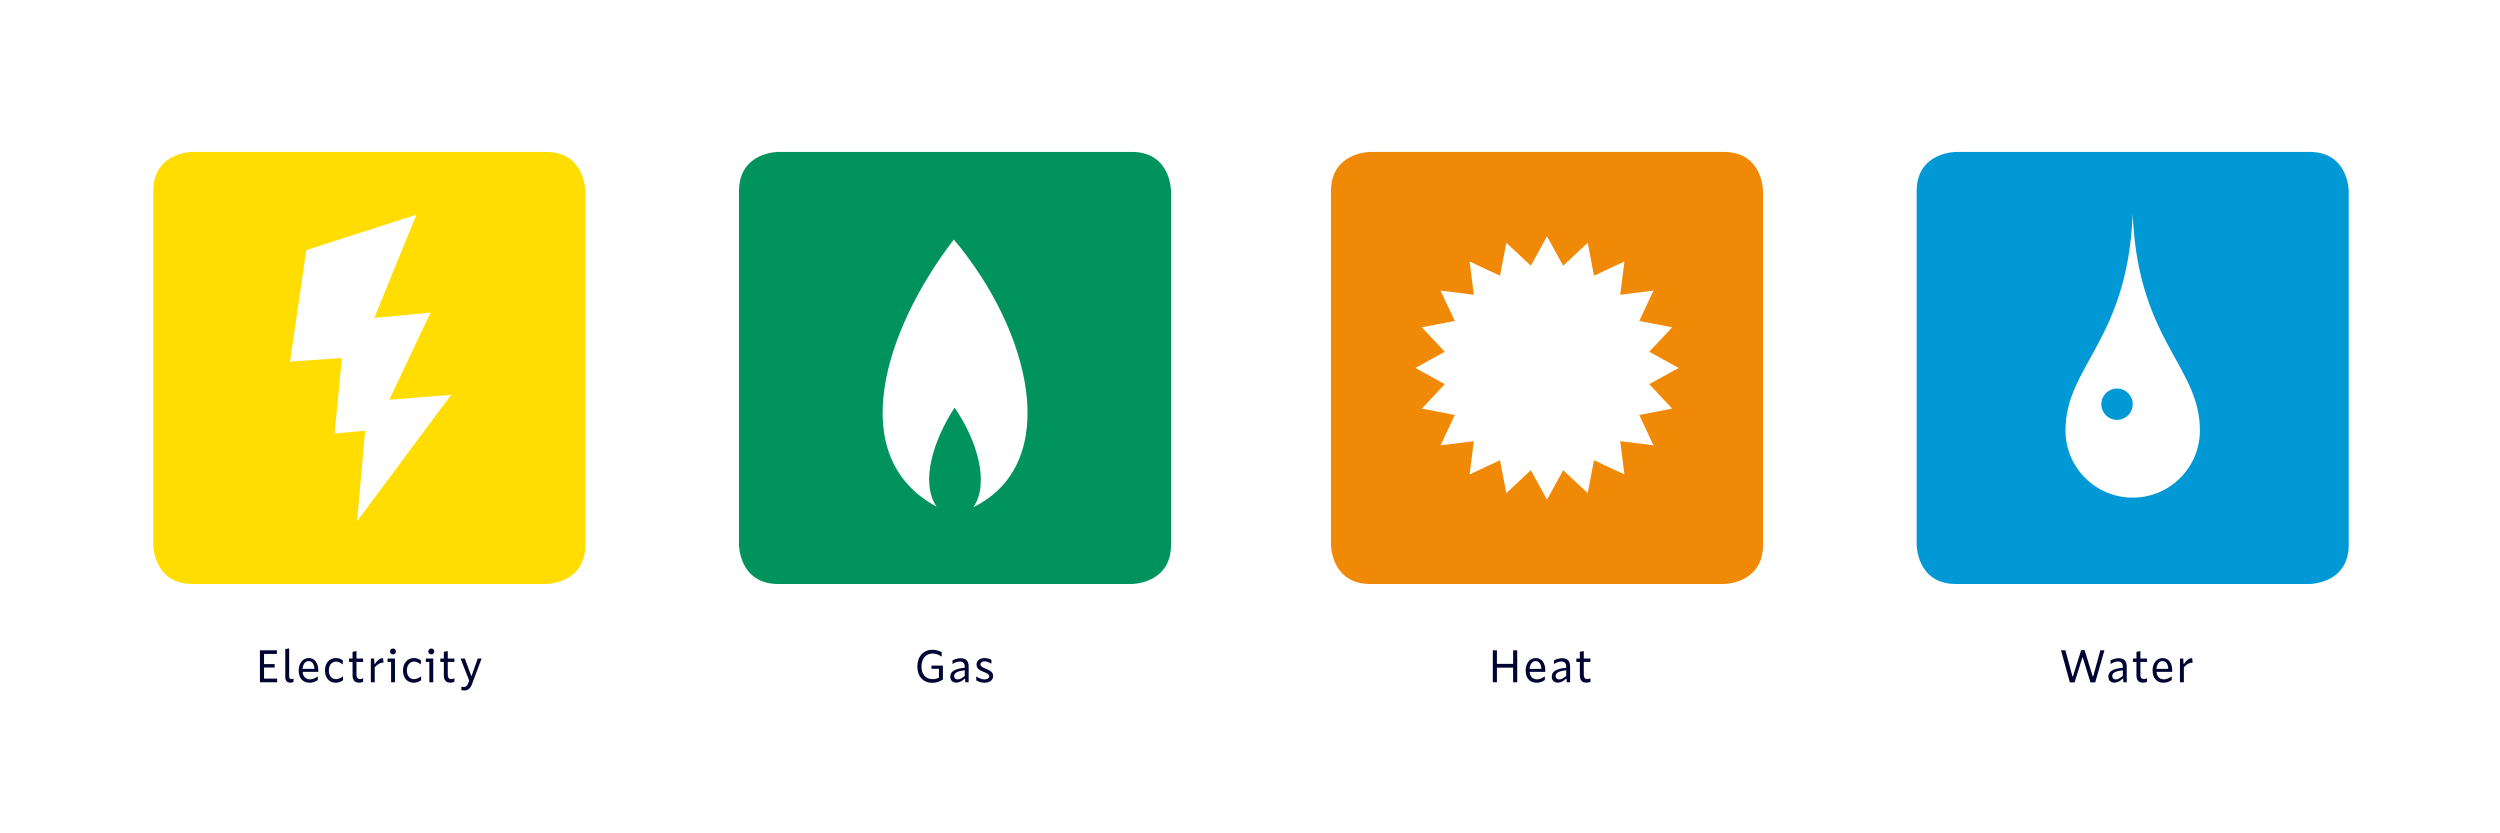
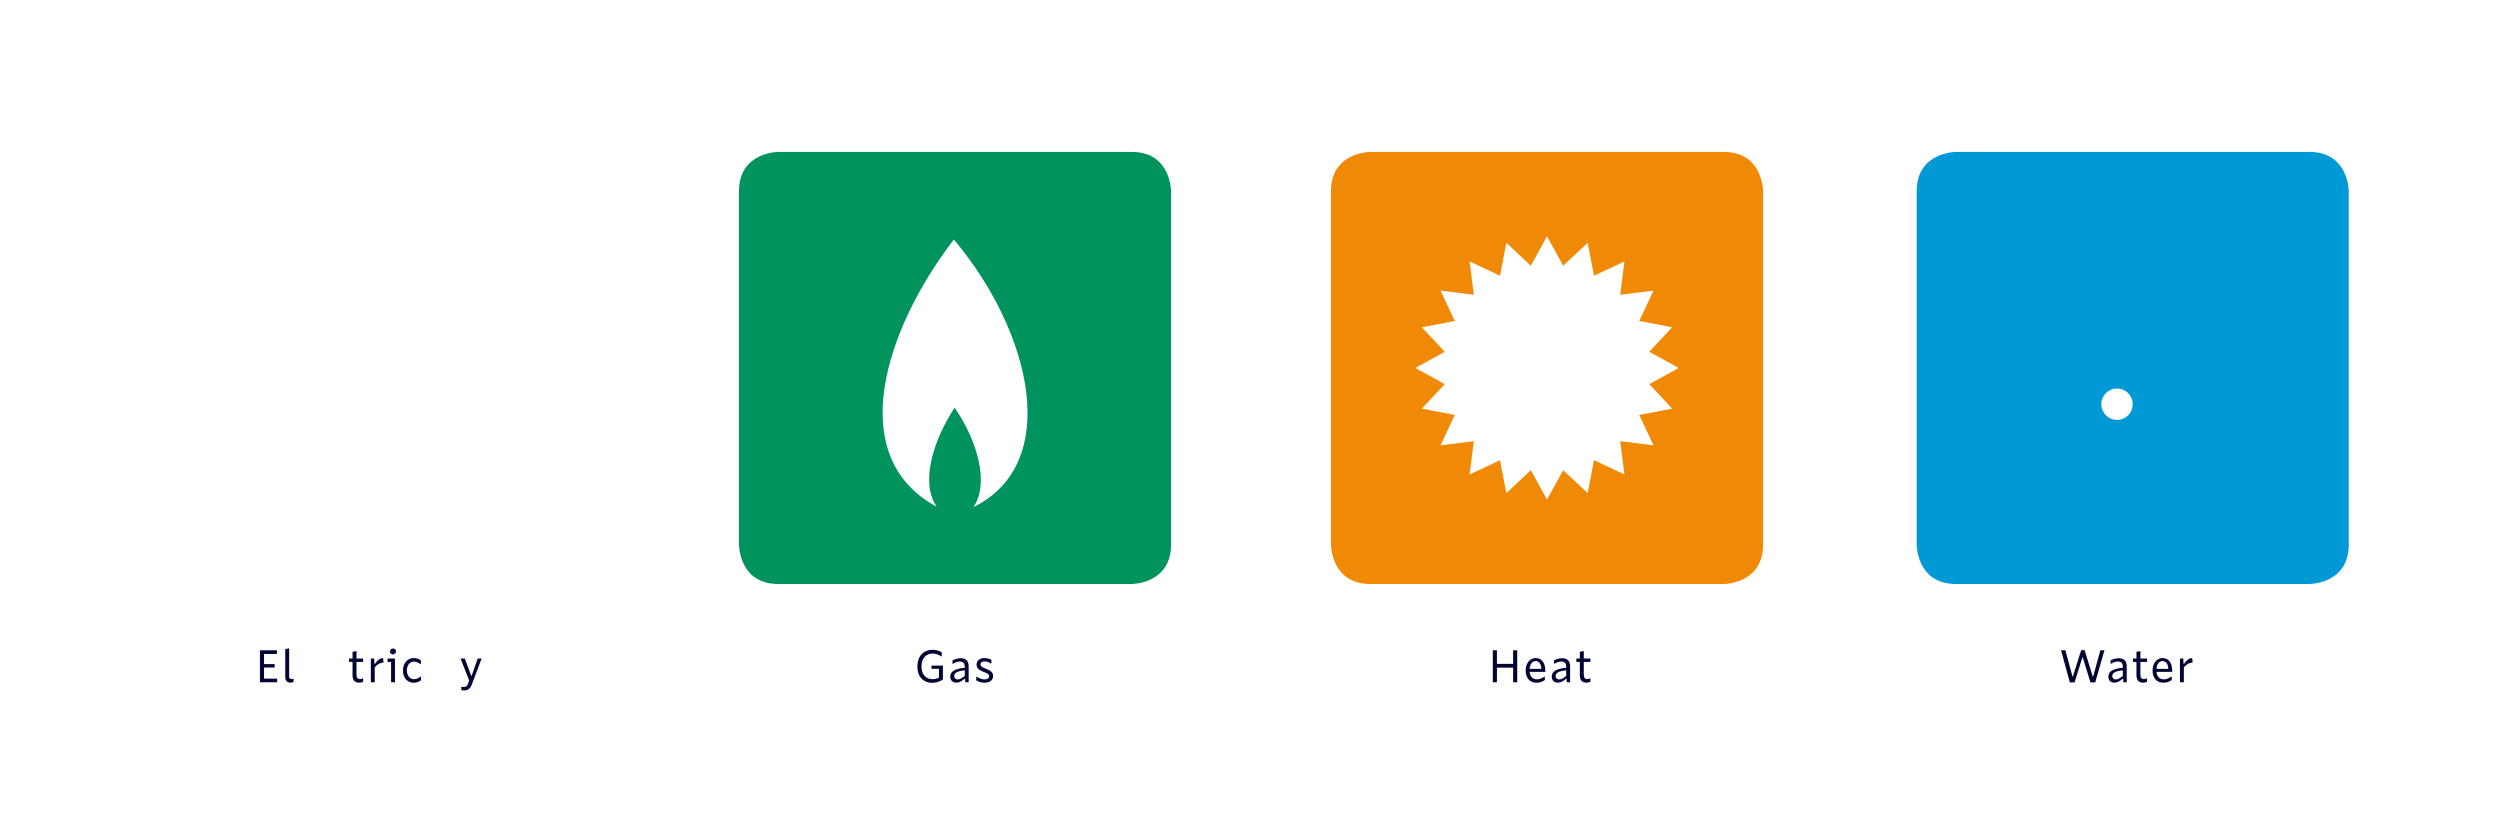
<svg xmlns="http://www.w3.org/2000/svg" id="Artwork" viewBox="0 0 2100 700">
  <defs>
    <style>
      .cls-1 {
        fill: #000533;
      }

      .cls-2, .cls-3, .cls-4, .cls-5, .cls-6 {
        fill-rule: evenodd;
      }

      .cls-2, .cls-7 {
        fill: #fff;
      }

      .cls-3 {
        fill: #fd0;
      }

      .cls-4 {
        fill: #00935d;
      }

      .cls-5 {
        fill: #f08a06;
      }

      .cls-6 {
        fill: #0099d5;
      }
    </style>
  </defs>
  <rect class="cls-7" x="-1.195" y="-1" width="2102" height="702" />
  <g>
    <path class="cls-5" d="M1447.962,127.618c32.997,0,32.997,32.999,32.997,32.999v296.953c0,32.988-32.997,32.988-32.997,32.988h-296.951c-32.991,0-32.991-32.988-32.991-32.988V160.617c0-32.999,32.991-32.999,32.991-32.999h296.951Z" />
    <polygon class="cls-2" points="1299.489 198.528 1313.089 223.211 1333.653 203.938 1338.961 231.623 1364.474 219.646 1360.967 247.61 1388.929 244.103 1376.955 269.616 1404.639 274.926 1385.358 295.486 1410.049 309.088 1385.358 322.689 1404.639 343.252 1376.955 348.56 1388.929 374.072 1360.967 370.566 1364.474 398.529 1338.961 386.552 1333.653 414.237 1313.089 394.958 1299.489 419.648 1285.888 394.958 1265.325 414.237 1260.017 386.552 1234.505 398.529 1238.012 370.566 1210.048 374.072 1222.023 348.56 1194.34 343.252 1213.617 322.689 1188.929 309.088 1213.617 295.486 1194.34 274.926 1222.023 269.616 1210.048 244.103 1238.012 247.61 1234.505 219.646 1260.017 231.623 1265.325 203.938 1285.888 223.211 1299.489 198.528" />
  </g>
  <g>
    <path class="cls-4" d="M950.683,127.618c32.997,0,32.997,32.999,32.997,32.999v296.953c0,32.988-32.997,32.988-32.997,32.988h-296.951c-32.991,0-32.991-32.988-32.991-32.988V160.616c0-32.999,32.991-32.999,32.991-32.999h296.951Z" />
    <path class="cls-2" d="M801.224,201.203c-57.653,74.96-92.748,182.237-14.408,224.449-14.208-20.713-2.517-56.212,15.039-83.27,19.637,28.576,29.269,64.064,15.778,83.621,74.794-36.851,48.859-147.237-16.409-224.8" />
  </g>
  <g>
    <path class="cls-6" d="M1939.94,127.618c32.997,0,32.997,32.999,32.997,32.999v296.953c0,32.988-32.997,32.988-32.997,32.988h-296.951c-32.991,0-32.991-32.988-32.991-32.988V160.617c0-32.999,32.991-32.999,32.991-32.999h296.951Z" />
-     <path class="cls-2" d="M1735.008,361.554c0-54.176,52.082-75.293,56.459-181.716,4.377,106.423,56.461,127.54,56.461,181.716,0,31.179-25.28,56.459-56.461,56.459-31.179,0-56.459-25.28-56.459-56.459M1778.299,326.339c-7.28,0-13.186,5.906-13.186,13.186,0,7.28,5.906,13.186,13.186,13.186,7.28,0,13.186-5.906,13.186-13.186,0-7.28-5.906-13.186-13.186-13.186" />
+     <path class="cls-2" d="M1735.008,361.554M1778.299,326.339c-7.28,0-13.186,5.906-13.186,13.186,0,7.28,5.906,13.186,13.186,13.186,7.28,0,13.186-5.906,13.186-13.186,0-7.28-5.906-13.186-13.186-13.186" />
  </g>
  <g>
-     <path class="cls-3" d="M458.705,127.618c32.997,0,32.997,32.999,32.997,32.999v296.953c0,32.988-32.997,32.988-32.997,32.988H161.754c-32.991,0-32.991-32.988-32.991-32.988V160.616c0-32.999,32.991-32.999,32.991-32.999h296.951Z" />
    <polygon class="cls-2" points="299.948 437.833 306.699 361.74 281.057 364.213 287.183 300.718 243.643 303.727 257.277 210.091 349.793 180.343 314.44 266.998 361.658 262.583 327.024 335.807 379.014 331.653 299.948 437.833" />
  </g>
  <g>
    <path class="cls-1" d="M218.343,546.251h14.254v3.06h-10.798v8.531h8.927v2.879h-8.927v9.323h11.015v3.06h-14.47v-26.853Z" />
    <path class="cls-1" d="M239.619,545.279l3.275-.685v23.506c0,1.547.648,2.339,1.944,2.339.468,0,.864-.107,1.368-.396h.36v2.808c-.828.396-1.692.576-2.664.576-2.843,0-4.283-1.656-4.283-4.932v-23.217Z" />
-     <path class="cls-1" d="M260.391,570.656c2.016,0,3.852-.685,6.227-2.304h.36v2.879c-2.16,1.512-4.427,2.268-6.911,2.268-5.651,0-9.179-3.923-9.179-10.187,0-6.191,3.492-10.547,8.495-10.547,4.895,0,7.991,4.068,7.991,10.439v1.151h-14.398v-2.52h11.086c-.036-3.924-1.944-6.516-4.788-6.516-3.131,0-5.147,3.061-5.147,7.667,0,4.896,2.268,7.668,6.263,7.668Z" />
-     <path class="cls-1" d="M288.145,568.316v3.096c-1.835,1.367-3.959,2.087-6.227,2.087-5.328,0-8.963-4.067-8.963-10.223,0-6.263,3.744-10.511,9.215-10.511,2.16,0,4.104.648,5.795,1.908v3.312h-.36c-1.476-1.403-3.456-2.231-5.363-2.231-3.563,0-6.011,2.987-6.011,7.379,0,4.428,2.448,7.379,5.939,7.379,1.872,0,3.959-.828,5.615-2.195h.36Z" />
    <path class="cls-1" d="M293.187,553.162h2.952v-5.615l3.312-.648v6.264h5.579v2.88h-5.579v10.654c0,2.447.936,3.743,3.023,3.743.756,0,1.44-.18,2.196-.611h.36v2.88c-1.044.468-2.16.72-3.383.72-3.672,0-5.507-2.088-5.507-6.3v-11.086h-2.952v-2.88Z" />
    <path class="cls-1" d="M311.51,553.162h2.771l.288,4.535h.36c2.34-3.455,4.14-4.715,6.839-4.896l.396,3.78c-2.664,0-4.716,1.115-7.379,3.923v12.599h-3.275v-19.941Z" />
    <path class="cls-1" d="M328.501,556.042h-2.952v-2.88h6.228v19.941h-3.276v-17.062ZM330.157,544.739c1.404,0,2.484,1.08,2.484,2.447,0,1.44-1.08,2.52-2.52,2.52-1.404,0-2.52-1.079-2.52-2.483,0-1.403,1.116-2.483,2.556-2.483Z" />
    <path class="cls-1" d="M353.7,568.316v3.096c-1.835,1.367-3.959,2.087-6.227,2.087-5.328,0-8.963-4.067-8.963-10.223,0-6.263,3.744-10.511,9.215-10.511,2.16,0,4.104.648,5.795,1.908v3.312h-.36c-1.476-1.403-3.456-2.231-5.363-2.231-3.563,0-6.011,2.987-6.011,7.379,0,4.428,2.448,7.379,5.939,7.379,1.872,0,3.959-.828,5.615-2.195h.36Z" />
-     <path class="cls-1" d="M360.649,556.042h-2.952v-2.88h6.227v19.941h-3.275v-17.062ZM362.305,544.739c1.404,0,2.484,1.08,2.484,2.447,0,1.44-1.08,2.52-2.52,2.52-1.404,0-2.52-1.079-2.52-2.483,0-1.403,1.116-2.483,2.556-2.483Z" />
-     <path class="cls-1" d="M369.866,553.162h2.952v-5.615l3.312-.648v6.264h5.579v2.88h-5.579v10.654c0,2.447.936,3.743,3.023,3.743.756,0,1.44-.18,2.196-.611h.36v2.88c-1.044.468-2.16.72-3.383.72-3.672,0-5.507-2.088-5.507-6.3v-11.086h-2.952v-2.88Z" />
    <path class="cls-1" d="M387.541,576.81h.36c.504.217.972.288,1.583.288,1.764,0,2.916-.827,3.6-2.627l1.26-3.312v1.079l-7.487-19.077h3.6l5.363,14.506h.36l5.111-14.506h3.276l-8.099,21.525c-1.404,3.707-3.384,5.291-6.515,5.291-.864,0-1.656-.107-2.412-.324v-2.844Z" />
  </g>
  <g>
    <path class="cls-1" d="M782.426,559.101h9.611v11.698c-2.7,1.836-5.687,2.771-8.891,2.771-7.703,0-12.562-5.327-12.562-13.678,0-8.531,5.075-14.074,12.707-14.074,2.771,0,5.435.756,7.739,2.016v3.563h-.36c-2.376-1.62-4.715-2.412-7.199-2.412-5.759,0-9.431,4.176-9.431,10.871,0,6.587,3.6,10.654,9.431,10.654,1.98,0,3.815-.468,5.615-1.512l-.36.684v-7.883h-6.299v-2.699Z" />
    <path class="cls-1" d="M810.686,570.08h-.36c-2.52,2.304-4.788,3.348-7.055,3.348-3.06,0-5.039-1.98-5.039-5.075,0-4.284,3.815-6.695,12.166-7.415v-.864c0-2.916-1.403-4.392-4.139-4.392-1.836,0-3.852.648-5.795,1.908h-.36v-2.88c2.448-1.224,4.607-1.8,6.839-1.8,4.499,0,6.731,2.304,6.731,7.019v13.175h-2.808l-.18-3.023ZM810.397,563.06c-6.083.612-8.891,2.124-8.891,4.788,0,1.764,1.152,2.879,3.023,2.879,1.584,0,3.204-.828,5.867-2.951v-4.716Z" />
    <path class="cls-1" d="M820.048,568.387h.36c2.052,1.477,4.535,2.304,6.623,2.304,2.34,0,3.923-1.079,3.923-2.627,0-4.032-10.654-3.204-10.654-9.755,0-3.312,2.699-5.544,6.695-5.544,1.98,0,4.104.54,5.795,1.477v3.131h-.36c-1.728-1.151-3.708-1.835-5.363-1.835-2.052,0-3.492,1.044-3.492,2.556,0,4.067,10.655,3.239,10.655,9.79,0,3.384-2.808,5.615-7.163,5.615-2.412,0-4.896-.684-7.019-1.979v-3.132Z" />
  </g>
  <g>
    <path class="cls-1" d="M1253.958,546.251h3.455v11.41h13.606v-11.41h3.456v26.853h-3.456v-12.274h-13.606v12.274h-3.455v-26.853Z" />
    <path class="cls-1" d="M1291.072,570.656c2.016,0,3.852-.685,6.228-2.304h.36v2.879c-2.16,1.512-4.428,2.268-6.911,2.268-5.651,0-9.18-3.923-9.18-10.187,0-6.191,3.492-10.547,8.495-10.547,4.896,0,7.991,4.068,7.991,10.439v1.151h-14.398v-2.52h11.087c-.036-3.924-1.943-6.516-4.787-6.516-3.132,0-5.147,3.061-5.147,7.667,0,4.896,2.268,7.668,6.263,7.668Z" />
    <path class="cls-1" d="M1315.912,570.08h-.36c-2.52,2.304-4.787,3.348-7.055,3.348-3.06,0-5.04-1.98-5.04-5.075,0-4.284,3.815-6.695,12.167-7.415v-.864c0-2.916-1.404-4.392-4.14-4.392-1.836,0-3.852.648-5.795,1.908h-.36v-2.88c2.447-1.224,4.607-1.8,6.839-1.8,4.5,0,6.731,2.304,6.731,7.019v13.175h-2.808l-.18-3.023ZM1315.624,563.06c-6.083.612-8.891,2.124-8.891,4.788,0,1.764,1.151,2.879,3.023,2.879,1.584,0,3.203-.828,5.867-2.951v-4.716Z" />
    <path class="cls-1" d="M1324.122,553.162h2.951v-5.615l3.312-.648v6.264h5.58v2.88h-5.58v10.654c0,2.447.937,3.743,3.024,3.743.756,0,1.439-.18,2.195-.611h.36v2.88c-1.044.468-2.16.72-3.384.72-3.672,0-5.508-2.088-5.508-6.3v-11.086h-2.951v-2.88Z" />
  </g>
  <g>
    <path class="cls-1" d="M1731.266,546.251h3.672l5.939,21.993h.359l6.947-22.138h2.88l6.839,22.138h.36l6.047-21.993h3.42l-7.739,26.961h-3.995l-6.443-20.914h-.36l-6.515,20.914h-3.996l-7.415-26.961Z" />
    <path class="cls-1" d="M1783.465,570.08h-.36c-2.52,2.304-4.787,3.348-7.055,3.348-3.06,0-5.04-1.98-5.04-5.075,0-4.284,3.815-6.695,12.167-7.415v-.864c0-2.916-1.404-4.392-4.14-4.392-1.836,0-3.852.648-5.795,1.908h-.36v-2.88c2.447-1.224,4.607-1.8,6.839-1.8,4.5,0,6.731,2.304,6.731,7.019v13.175h-2.808l-.18-3.023ZM1783.177,563.06c-6.083.612-8.891,2.124-8.891,4.788,0,1.764,1.151,2.879,3.023,2.879,1.584,0,3.203-.828,5.867-2.951v-4.716Z" />
    <path class="cls-1" d="M1791.674,553.162h2.951v-5.615l3.312-.648v6.264h5.58v2.88h-5.58v10.654c0,2.447.937,3.743,3.024,3.743.756,0,1.439-.18,2.195-.611h.36v2.88c-1.044.468-2.16.72-3.384.72-3.672,0-5.508-2.088-5.508-6.3v-11.086h-2.951v-2.88Z" />
    <path class="cls-1" d="M1817.664,570.656c2.016,0,3.852-.685,6.228-2.304h.36v2.879c-2.16,1.512-4.428,2.268-6.911,2.268-5.651,0-9.18-3.923-9.18-10.187,0-6.191,3.492-10.547,8.495-10.547,4.896,0,7.991,4.068,7.991,10.439v1.151h-14.398v-2.52h11.087c-.036-3.924-1.943-6.516-4.787-6.516-3.132,0-5.147,3.061-5.147,7.667,0,4.896,2.268,7.668,6.263,7.668Z" />
    <path class="cls-1" d="M1831.165,553.162h2.772l.287,4.535h.36c2.34-3.455,4.14-4.715,6.839-4.896l.396,3.78c-2.664,0-4.716,1.115-7.379,3.923v12.599h-3.276v-19.941Z" />
  </g>
</svg>